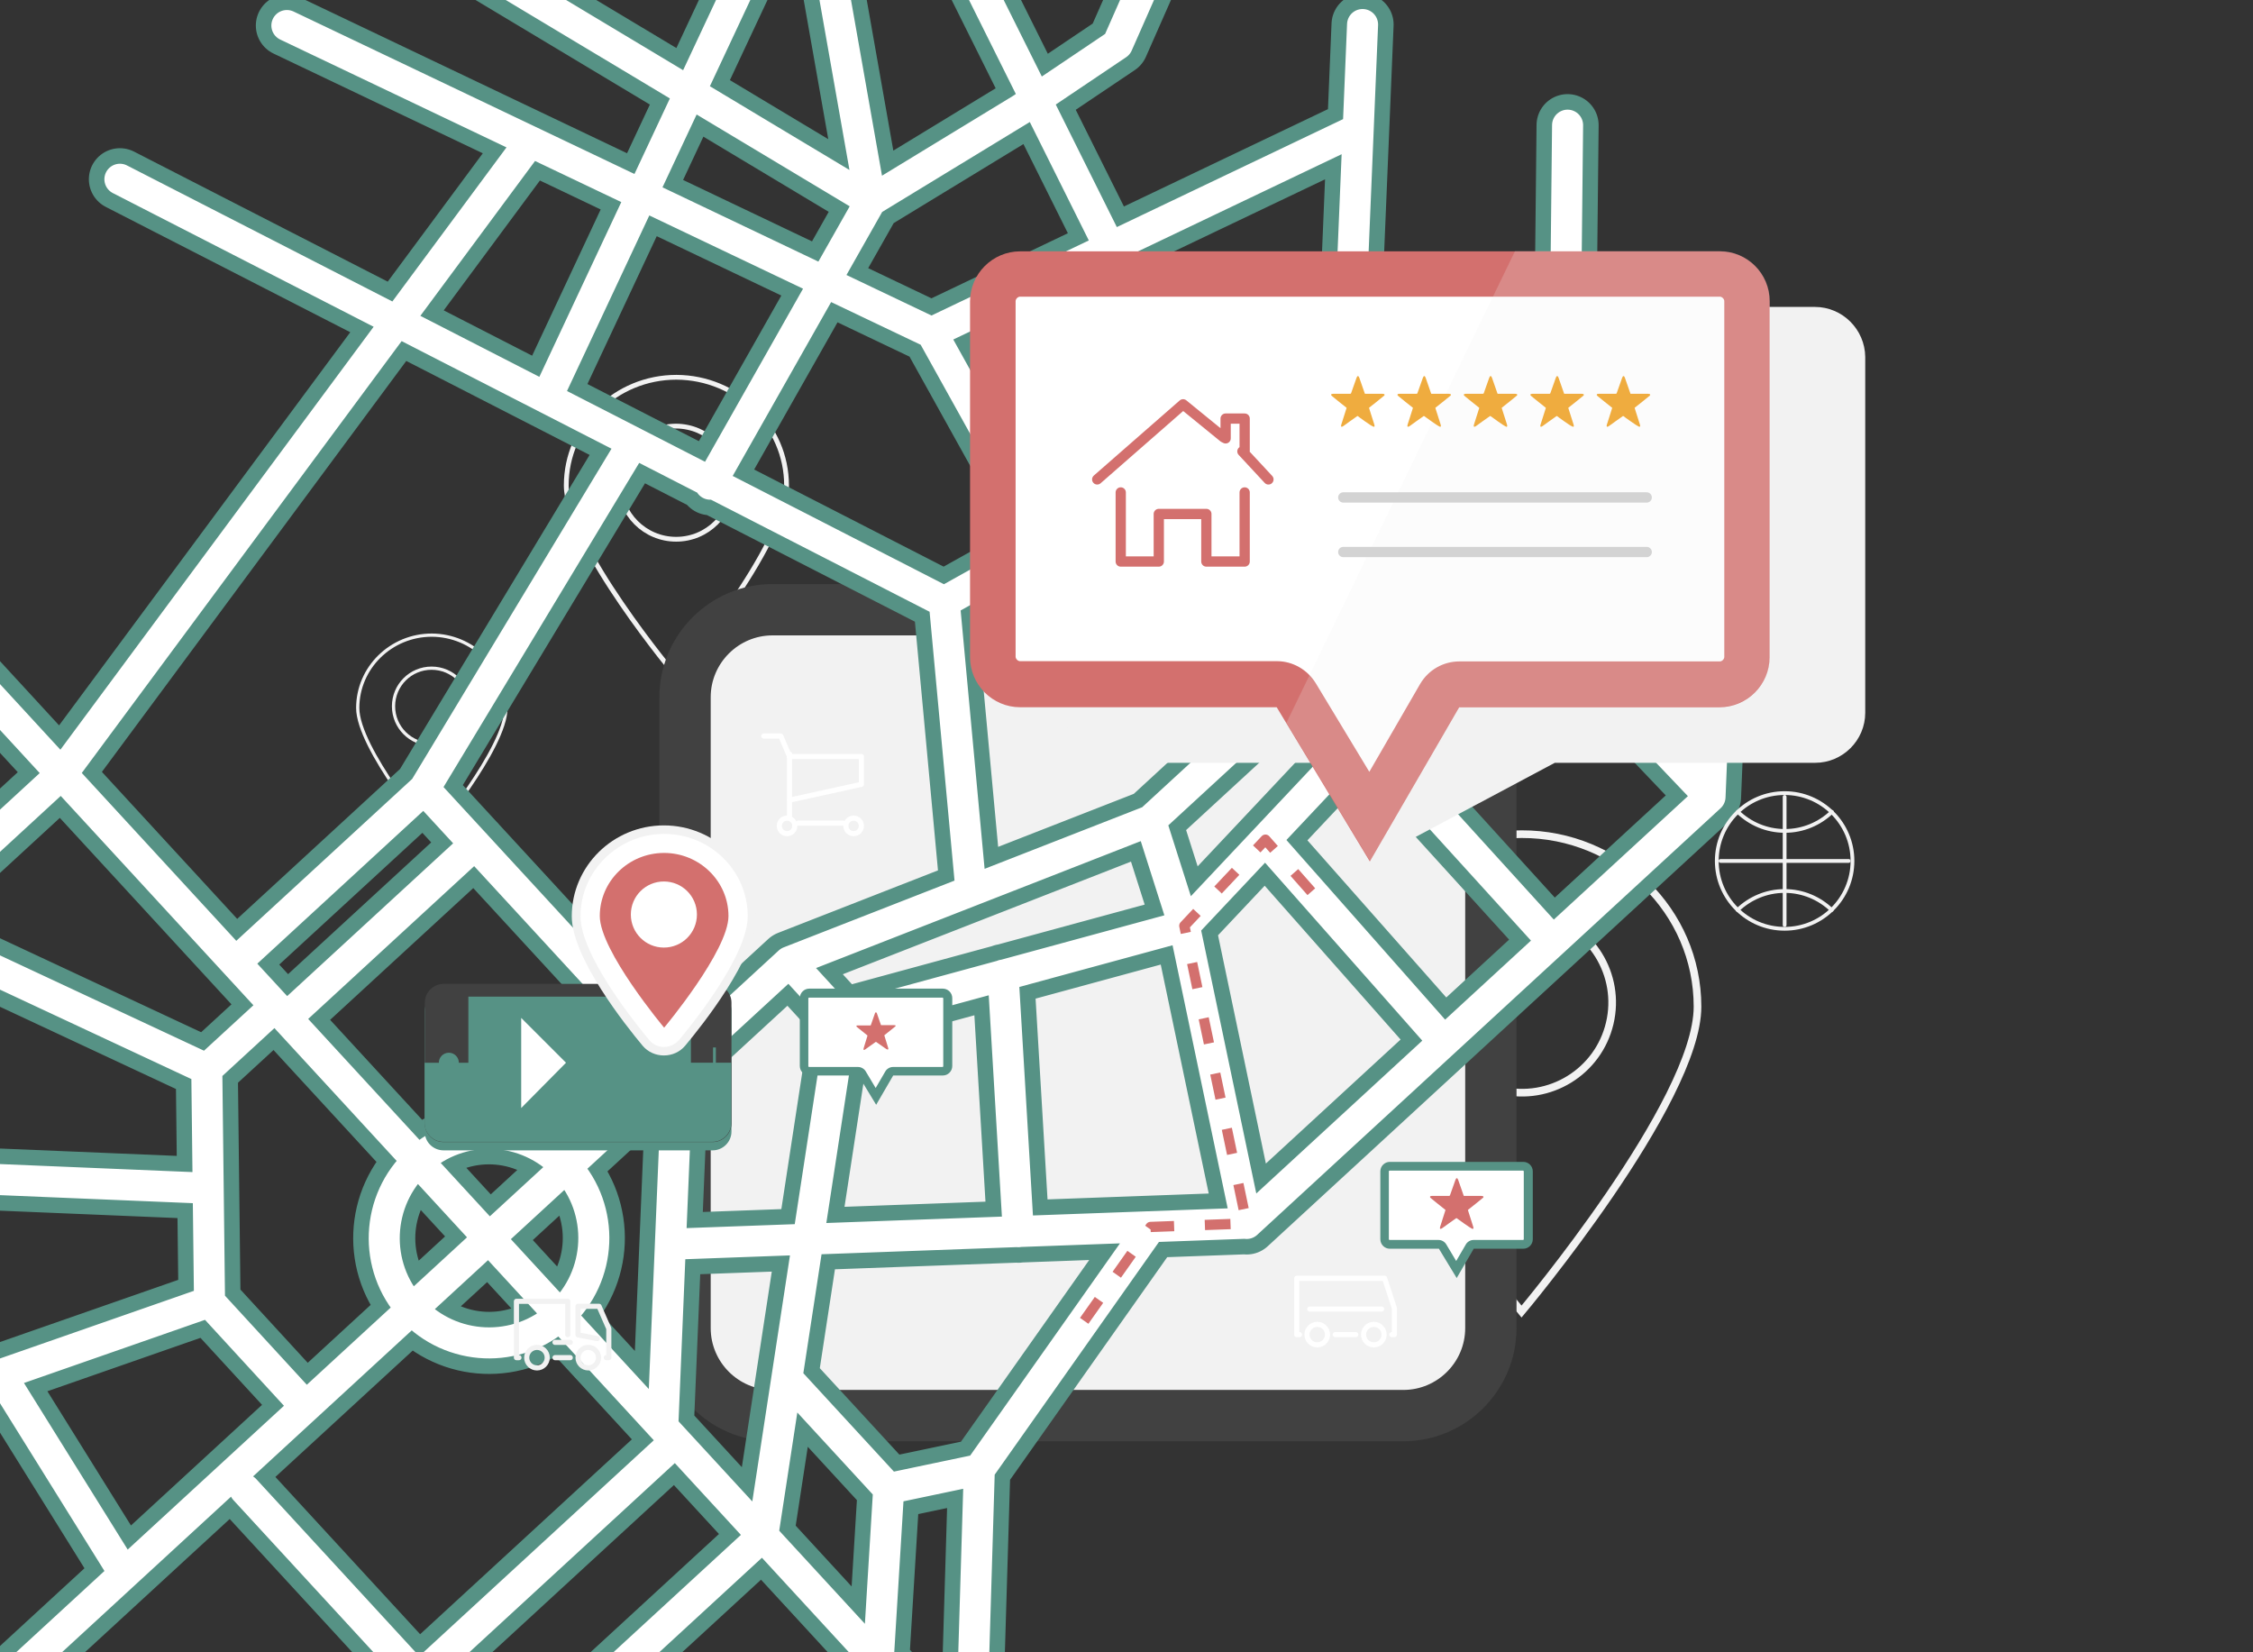
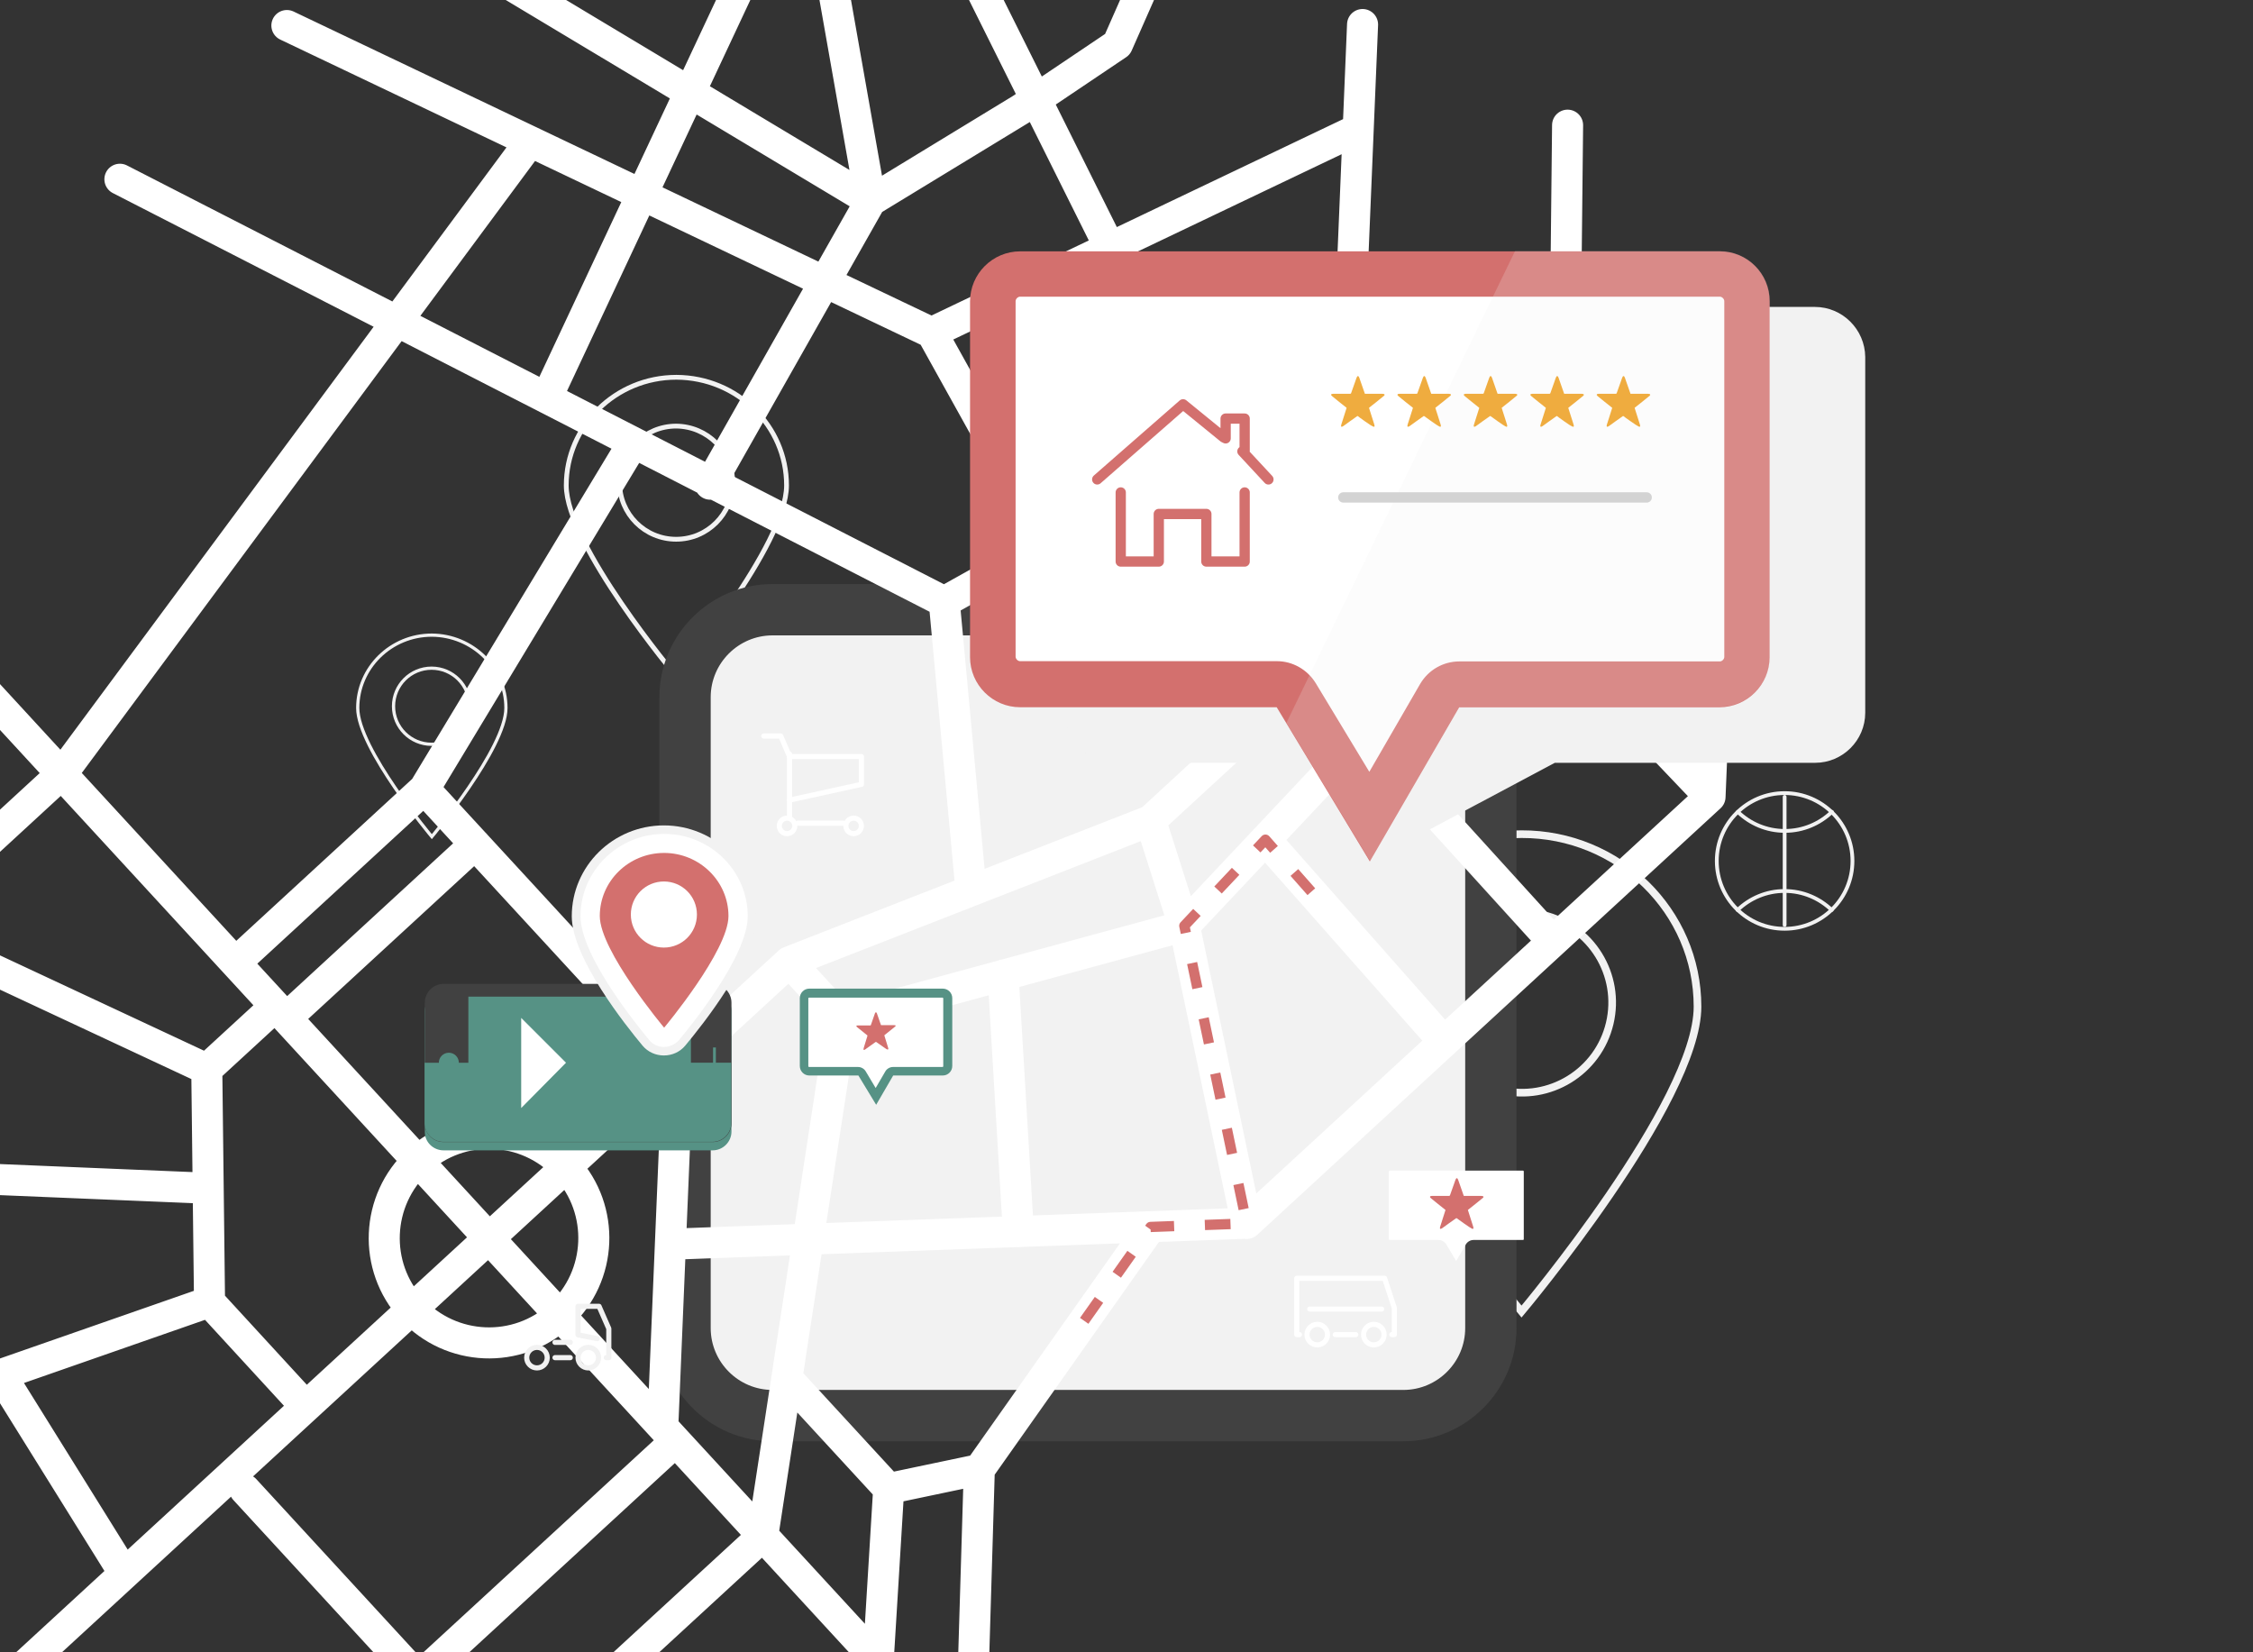
<svg xmlns="http://www.w3.org/2000/svg" version="1.1" id="Layer_1" x="0px" y="0px" viewBox="0 0 900 660" style="enable-background:new 0 0 900 660;" xml:space="preserve">
  <rect x="0" y="0" width="900" height="660" fill="#333333" stroke="none" />
  <style type="text/css">
	.st0{fill:none;stroke:#F2F2F2;stroke-width:3.054;stroke-miterlimit:10;}
	.st1{fill:none;stroke:#F2F2F2;stroke-width:1.913;stroke-miterlimit:10;}
	.st2{fill:none;stroke:#F2F2F2;stroke-width:1.288;stroke-miterlimit:10;}
	.st3{fill:#414141;}
	.st4{fill:#F2F2F2;}
	.st5{fill:none;stroke:#569285;stroke-width:24.803;stroke-linecap:round;stroke-linejoin:round;stroke-miterlimit:10;}
	.st6{fill:none;stroke:#FFFFFF;stroke-width:12.402;stroke-linecap:round;stroke-linejoin:round;stroke-miterlimit:10;}
	.st7{fill:#569285;}
	.st8{fill:none;stroke:#569285;stroke-width:1.125;stroke-miterlimit:10;}
	.st9{fill:#FFFFFF;}
	.st10{fill:#D3706E;}
	.st11{opacity:0.2;fill:#F2F2F2;}
	.st12{fill:none;stroke:#D3D3D3;stroke-width:4.119;stroke-linecap:round;stroke-linejoin:round;stroke-miterlimit:10;}
	.st13{fill:none;stroke:#D3706E;stroke-width:4.099;stroke-linecap:round;stroke-linejoin:round;stroke-miterlimit:10;}
	.st14{fill:#EFAC3F;}
	
		.st15{fill:none;stroke:#D3706E;stroke-width:4.099;stroke-linejoin:round;stroke-miterlimit:10;stroke-dasharray:10.248,12.298;}
	.st16{fill:none;stroke:#F2F2F2;stroke-width:2.05;stroke-linecap:round;stroke-linejoin:round;stroke-miterlimit:10;}
	.st17{fill:none;stroke:#FFFFFF;stroke-width:2.05;stroke-linecap:round;stroke-linejoin:round;stroke-miterlimit:10;}
	.st18{fill:none;stroke:#F2F2F2;stroke-width:1.507;stroke-linecap:round;stroke-linejoin:round;stroke-miterlimit:10;}
</style>
  <g>
    <path class="st0" d="M678.1,402.1c0,38.1-70.3,121.8-70.3,121.8s-70.3-83.8-70.3-121.8c0-38.1,31.5-68.9,70.3-68.9   C646.6,333.1,678.1,364,678.1,402.1z" />
    <ellipse transform="matrix(0.231 -0.973 0.973 0.231 78.109 899.379)" class="st0" cx="607.8" cy="400.3" rx="36" ry="36" />
  </g>
  <g>
    <path class="st1" d="M314.2,193.9c0,23.8-44,76.3-44,76.3s-44-52.5-44-76.3s19.7-43.2,44-43.2C294.5,150.8,314.2,170.1,314.2,193.9   z" />
    <path class="st1" d="M292.7,192.8c0,12.5-10.1,22.6-22.6,22.6c-12.5,0-22.6-10.1-22.6-22.6c0-12.5,10.1-22.6,22.6-22.6   C282.6,170.3,292.7,180.4,292.7,192.8z" />
  </g>
  <g>
    <path class="st2" d="M202.1,282.8c0,16.1-29.6,51.4-29.6,51.4s-29.6-35.3-29.6-51.4c0-16.1,13.3-29.1,29.6-29.1   C188.8,253.8,202.1,266.8,202.1,282.8z" />
    <path class="st2" d="M187.6,282.1c0,8.4-6.8,15.2-15.2,15.2c-8.4,0-15.2-6.8-15.2-15.2s6.8-15.2,15.2-15.2   C180.8,266.9,187.6,273.7,187.6,282.1z" />
  </g>
  <g>
    <path class="st3" d="M308.6,575.7c-24.9,0-45.2-20.3-45.2-45.2v-252c0-24.9,20.3-45.2,45.2-45.2h252c24.9,0,45.2,20.3,45.2,45.2   v252c0,24.9-20.3,45.2-45.2,45.2H308.6z" />
    <path class="st4" d="M585.3,530.5c0,13.6-11.1,24.7-24.7,24.7h-252c-13.6,0-24.7-11.1-24.7-24.7v-252c0-13.6,11.1-24.7,24.7-24.7   h252c13.6,0,24.7,11.1,24.7,24.7V530.5z" />
  </g>
  <g>
    <g>
-       <path class="st5" d="M498,488.7l185.1-170.4 M602.5,233.7l80.6,84.6l7.1-172.2 M84.2,816.4l220.5-202.9 M459.3,781.4L-69.6,206.8     M544.3,9.8l-10.4,249.6l-74.3,68.4l-144.3,56.4L-9.2,682.8 M169.5,315.1l-75.4,69.4 M114.4,406.6l75.4-69.4 M270.8,425.2    l-101.3-110 M377.2,240.4L47.9,71.6 M387.9,355.8l-10.7-115.4l161.3-90 M270.8,425.2l-6,143.7 M267.8,497l230.2-8.4l-24.9-118.8     M167.1,670.3l-66.8,101.7 M167.1,670.3l102.8-94.6 M167.1,670.3l-69.3-75.3 M83.7,520l38.5,41.9 M82.6,427.1l1.1,92.9     M82.6,427.1l27.4-25.2 M82,474.6l-199.2-8.3 M-49.1,569.3l8.3-199.9 M24.7,309.1l-65.5,60.3 M0.2,549.1l49.5,79.5 M83.7,520    l-206.1,71.9 M-40.8,369.4l123.5,57.7 M-21,259.5l-91.1,83.8l-10.3,248.6 M24.7,309.1L211.8,56.5 M169.5,315.1l83-137.5     M167,463.7c-17,15.7-18.1,42.2-2.5,59.2c15.7,17,42.2,18.1,59.2,2.5c17-15.7,18.1-42.2,2.5-59.2C210.5,449.2,184,448.1,167,463.7    z M315.3,384.2l21,22.9l136.7-37.2l-13.4-42.1 M473.1,369.8 M473.1,369.8L624.5,209l1.7-159 M576.8,416.1l-69.1-78.2 M620.3,376.1    l-74.8-82.3 M400.7,389.5l6.1,102.5 M336.3,407l-31.6,206.4 M350.8,663.5l4.2-68.8l-40.6-44.1 M459.6,490.1L391.2,587l-3.5,116.6     M391.2,587l-36.2,7.6 M500.8,289.9l-51-90 M114.6,10.2l257.5,122.7l170.4-81.3 M419,217.1l-46.8-84.2 M484.1,180.8L341.9-104.6     M283.7,193.4l64.1-113.2L322.5-63.2 M352.8-127.8L220.3,154.8 M172.4-25L347.8,80.2l60.1-36.6l38.5-25.9l21-47.6" />
      <path class="st6" d="M498,488.7l185.1-170.4 M602.5,233.7l80.6,84.6l7.1-172.2 M84.2,816.4l220.5-202.9 M459.3,781.4L-69.6,206.8     M544.3,9.8l-10.4,249.6l-74.3,68.4l-144.3,56.4L-9.2,682.8 M169.5,315.1l-75.4,69.4 M114.4,406.6l75.4-69.4 M270.8,425.2    l-101.3-110 M377.2,240.4L47.9,71.6 M387.9,355.8l-10.7-115.4l161.3-90 M270.8,425.2l-6,143.7 M267.8,497l230.2-8.4l-24.9-118.8     M167.1,670.3l-66.8,101.7 M167.1,670.3l102.8-94.6 M167.1,670.3l-69.3-75.3 M83.7,520l38.5,41.9 M82.6,427.1l1.1,92.9     M82.6,427.1l27.4-25.2 M82,474.6l-199.2-8.3 M-49.1,569.3l8.3-199.9 M24.7,309.1l-65.5,60.3 M0.2,549.1l49.5,79.5 M83.7,520    l-206.1,71.9 M-40.8,369.4l123.5,57.7 M-21,259.5l-91.1,83.8l-10.3,248.6 M24.7,309.1L211.8,56.5 M169.5,315.1l83-137.5     M167,463.7c-17,15.7-18.1,42.2-2.5,59.2c15.7,17,42.2,18.1,59.2,2.5c17-15.7,18.1-42.2,2.5-59.2C210.5,449.2,184,448.1,167,463.7    z M315.3,384.2l21,22.9l136.7-37.2l-13.4-42.1 M473.1,369.8 M473.1,369.8L624.5,209l1.7-159 M576.8,416.1l-69.1-78.2 M620.3,376.1    l-74.8-82.3 M400.7,389.5l6.1,102.5 M336.3,407l-31.6,206.4 M350.8,663.5l4.2-68.8l-40.6-44.1 M459.6,490.1L391.2,587l-3.5,116.6     M391.2,587l-36.2,7.6 M500.8,289.9l-51-90 M114.6,10.2l257.5,122.7l170.4-81.3 M419,217.1l-46.8-84.2 M484.1,180.8L341.9-104.6     M283.7,193.4l64.1-113.2L322.5-63.2 M352.8-127.8L220.3,154.8 M172.4-25L347.8,80.2l60.1-36.6l38.5-25.9l21-47.6" />
    </g>
  </g>
  <g>
    <g>
      <path class="st7" d="M177.2,459.5h107.5c4.1,0,7.5-3.4,7.5-7.5v-48.2c0-4.1-3.4-7.5-7.5-7.5H177.2c-4.1,0-7.5,3.4-7.5,7.5V452    C169.6,456.1,173,459.5,177.2,459.5z" />
      <path class="st3" d="M177.2,456.2h107.5c4.1,0,7.5-3.4,7.5-7.5v-48.2c0-4.1-3.4-7.5-7.5-7.5H177.2c-4.1,0-7.5,3.4-7.5,7.5v48.2    C169.6,452.8,173,456.2,177.2,456.2z" />
    </g>
    <path class="st7" d="M179.3,428.5c-2.2,0-4-1.8-4-4c0-2.2,1.8-4,4-4c2.2,0,4,1.8,4,4C183.3,426.7,181.5,428.5,179.3,428.5z" />
    <line class="st8" x1="285.4" y1="418.4" x2="285.4" y2="430.7" />
    <path class="st7" d="M169.6,448.6c0,4.1,3.4,7.5,7.5,7.5h107.5c4.1,0,7.5-3.4,7.5-7.5v-24.1H169.6V448.6z" />
    <rect x="187.1" y="398.1" class="st7" width="88.9" height="52.7" />
  </g>
  <g>
    <g>
      <path class="st4" d="M265.2,421.6c-3.3,0-6.4-1.4-8.5-3.9c-6.6-7.9-28.3-35.1-28.3-51.7c0-20,16.5-36.3,36.8-36.3    c20.3,0,36.8,16.3,36.8,36.3c0,16.7-21.7,43.8-28.3,51.7C271.6,420.2,268.5,421.6,265.2,421.6z" />
      <path class="st9" d="M265.2,418.2c-2.3,0-4.4-1-5.8-2.7c-4.6-5.5-27.5-33.6-27.5-49.5c0-18.1,15-32.9,33.4-32.9    c18.4,0,33.4,14.7,33.4,32.9c0,15.9-22.9,44-27.5,49.5C269.6,417.2,267.5,418.2,265.2,418.2L265.2,418.2z" />
    </g>
    <path class="st10" d="M291,365.9c0,13.9-25.7,44.6-25.7,44.6s-25.7-30.7-25.7-44.6c0-13.9,11.5-25.2,25.7-25.2   C279.4,340.7,291,352,291,365.9z" />
    <path class="st9" d="M278.4,365.3c0,7.3-5.9,13.2-13.2,13.2s-13.2-5.9-13.2-13.2c0-7.3,5.9-13.2,13.2-13.2S278.4,358,278.4,365.3z" />
  </g>
  <path class="st4" d="M725,122.6H445.6c-11,0-20,9-20,20v142.1c0,11,9,20,20,20h102.5l-0.8,39.3l73.8-39.3h104c11,0,20-9,20-20V142.6  C745,131.6,736,122.6,725,122.6z" />
  <g>
    <path class="st10" d="M687,100.4H407.5c-11,0-20,9-20,20v142.1c0,11,9,20,20,20H510l37.2,61.6l35.7-61.6h104c11,0,20-9,20-20V120.3   C706.9,109.3,698,100.4,687,100.4z" />
    <path class="st9" d="M525.6,272.9c-3.3-5.4-9.2-8.8-15.5-8.8H407.5c-0.9,0-1.8-0.9-1.8-1.8V120.3c0-0.9,0.9-1.8,1.8-1.8H687   c0.9,0,1.8,0.9,1.8,1.8v142.1c0,0.9-0.9,1.8-1.8,1.8H583c-6.5,0-12.4,3.4-15.7,9l-20.3,35.1L525.6,272.9z" />
  </g>
  <path class="st11" d="M547.3,343.9l35.7-61.6h104c11,0,20-9,20-20V120.3c0-11-9-20-20-20h-81.8l-91.3,188.4L547.3,343.9z" />
  <g>
    <g>
-       <line class="st12" x1="536.6" y1="220.5" x2="657.8" y2="220.5" />
-     </g>
+       </g>
    <g>
      <line class="st12" x1="536.6" y1="198.7" x2="657.8" y2="198.7" />
    </g>
  </g>
  <g>
    <polyline class="st13" points="506.7,191.5 496.3,180.3 497.2,180 497.2,179.3 497.2,167.2 489.6,167.2 489.6,174.3 489.6,175.1    488.8,174.7 472.6,161.5 438.3,191.5  " />
    <polyline class="st13" points="447.7,199.5 447.7,196.7 447.7,224.3 462.9,224.3 462.9,205.3 481.9,205.3 481.9,224.3 497.2,224.3    497.2,196.7 497.2,199.5  " />
  </g>
  <g>
    <g>
      <path class="st14" d="M648.5,166.2c-0.1,0-0.2,0-0.2,0c-0.1,0-5.6,4-5.6,4c-0.7,0.5-1.1,0.3-0.8-0.6c0,0,2.1-6.5,2.1-6.6    c0-0.1,0-0.2-0.1-0.2c-0.1,0-5.6-4.5-5.6-4.5c-0.7-0.5-0.6-1,0.3-1c0,0,6.8,0,6.9,0c0.1,0,0.2-0.1,0.3-0.2c0-0.1,2.2-6.2,2.2-6.2    c0.3-0.9,0.8-0.9,1.1,0c0,0,2.2,6.2,2.2,6.3c0,0.1,0.1,0.1,0.2,0.1c0.1,0,6.9,0,6.9,0c0.9,0,1.1,0.5,0.3,1c0,0-5.5,4.5-5.6,4.5    c-0.1,0-0.1,0.1-0.1,0.2c0,0.1,2.1,6.6,2.1,6.6c0.3,0.9-0.1,1.1-0.8,0.6C654.2,170.3,648.5,166.3,648.5,166.2z" />
    </g>
    <g>
      <path class="st14" d="M622,166.2c-0.1,0-0.2,0-0.2,0c-0.1,0-5.6,4-5.6,4c-0.7,0.5-1.1,0.3-0.8-0.6c0,0,2.1-6.5,2.1-6.6    c0-0.1,0-0.2-0.1-0.2c-0.1,0-5.6-4.5-5.6-4.5c-0.7-0.5-0.6-1,0.3-1c0,0,6.8,0,6.9,0c0.1,0,0.2-0.1,0.3-0.2c0-0.1,2.2-6.2,2.2-6.2    c0.3-0.9,0.8-0.9,1.1,0c0,0,2.2,6.2,2.2,6.3c0,0.1,0.1,0.1,0.2,0.1c0.1,0,6.9,0,6.9,0c0.9,0,1.1,0.5,0.3,1c0,0-5.5,4.5-5.6,4.5    c-0.1,0-0.1,0.1-0.1,0.2c0,0.1,2.1,6.6,2.1,6.6c0.3,0.9-0.1,1.1-0.8,0.6C627.6,170.3,622,166.3,622,166.2z" />
    </g>
    <g>
      <path class="st14" d="M595.4,166.2c-0.1,0-0.2,0-0.2,0c-0.1,0-5.6,4-5.6,4c-0.7,0.5-1.1,0.3-0.8-0.6c0,0,2.1-6.5,2.1-6.6    c0-0.1,0-0.2-0.1-0.2c-0.1,0-5.6-4.5-5.6-4.5c-0.7-0.5-0.6-1,0.3-1c0,0,6.8,0,6.9,0c0.1,0,0.2-0.1,0.3-0.2c0-0.1,2.2-6.2,2.2-6.2    c0.3-0.9,0.8-0.9,1.1,0c0,0,2.2,6.2,2.2,6.3c0,0.1,0.1,0.1,0.2,0.1c0.1,0,6.9,0,6.9,0c0.9,0,1.1,0.5,0.3,1c0,0-5.5,4.5-5.6,4.5    c-0.1,0-0.1,0.1-0.1,0.2c0,0.1,2.1,6.6,2.1,6.6c0.3,0.9-0.1,1.1-0.8,0.6C601.1,170.3,595.5,166.3,595.4,166.2z" />
    </g>
    <g>
      <path class="st14" d="M568.9,166.2c-0.1,0-0.2,0-0.2,0c-0.1,0-5.6,4-5.6,4c-0.7,0.5-1.1,0.3-0.8-0.6c0,0,2.1-6.5,2.1-6.6    c0-0.1,0-0.2-0.1-0.2c-0.1,0-5.6-4.5-5.6-4.5c-0.7-0.5-0.6-1,0.3-1c0,0,6.8,0,6.9,0c0.1,0,0.2-0.1,0.3-0.2c0-0.1,2.2-6.2,2.2-6.2    c0.3-0.9,0.8-0.9,1.1,0c0,0,2.2,6.2,2.2,6.3c0,0.1,0.1,0.1,0.2,0.1s6.9,0,6.9,0c0.9,0,1.1,0.5,0.3,1c0,0-5.5,4.5-5.6,4.5    c-0.1,0-0.1,0.1-0.1,0.2c0,0.1,2.1,6.6,2.1,6.6c0.3,0.9-0.1,1.1-0.8,0.6C574.6,170.3,569,166.3,568.9,166.2z" />
    </g>
    <g>
      <path class="st14" d="M542.4,166.2c-0.1,0-0.2,0-0.2,0c-0.1,0-5.6,4-5.6,4c-0.7,0.5-1.1,0.3-0.8-0.6c0,0,2.1-6.5,2.1-6.6    c0-0.1,0-0.2-0.1-0.2c-0.1,0-5.6-4.5-5.6-4.5c-0.7-0.5-0.6-1,0.3-1c0,0,6.8,0,6.9,0c0.1,0,0.2-0.1,0.3-0.2c0-0.1,2.2-6.2,2.2-6.2    c0.3-0.9,0.8-0.9,1.1,0c0,0,2.2,6.2,2.2,6.3c0,0.1,0.1,0.1,0.2,0.1s6.9,0,6.9,0c0.9,0,1.1,0.5,0.3,1c0,0-5.5,4.5-5.6,4.5    c-0.1,0-0.1,0.1-0.1,0.2c0,0.1,2.1,6.6,2.1,6.6c0.3,0.9-0.1,1.1-0.8,0.6C548,170.3,542.4,166.3,542.4,166.2z" />
    </g>
  </g>
  <polyline class="st15" points="433.1,527.6 459.6,490.1 498,488.7 473.1,369.8 505.5,335.4 527.2,360 " />
  <g>
    <circle class="st16" cx="235" cy="542.3" r="4.1" />
    <circle class="st16" cx="214.5" cy="542.3" r="4.1" />
-     <polyline class="st16" points="207.3,542.3 206.3,542.3 206.3,519.8 226.8,519.8 226.8,533.1  " />
    <polyline class="st16" points="242.2,542.3 243.2,542.3 243.2,530.7 239.3,521.8 230.9,521.8 230.9,533.2 238.6,534.7  " />
    <line class="st16" x1="227.8" y1="542.3" x2="221.7" y2="542.3" />
    <line class="st16" x1="227.8" y1="536.2" x2="221.7" y2="536.2" />
  </g>
  <g>
    <circle class="st17" cx="548.8" cy="533.1" r="4.1" />
    <circle class="st17" cx="526.2" cy="533.1" r="4.1" />
    <polyline class="st17" points="556,533.1 557,533.1 557,522.5 553.1,510.6 518,510.6 518,533.1 519.1,533.1  " />
    <line class="st17" x1="541.6" y1="533.1" x2="533.4" y2="533.1" />
    <line class="st17" x1="523.2" y1="522.9" x2="551.9" y2="522.9" />
  </g>
  <g>
    <circle class="st18" cx="712.9" cy="343.9" r="27.1" />
    <path class="st18" d="M694.2,324.3c4.9,4.7,11.5,7.6,18.8,7.6c7.3,0,13.9-2.9,18.8-7.6" />
    <path class="st18" d="M731.7,363.5c-4.9-4.7-11.5-7.6-18.8-7.6c-7.3,0-13.9,2.9-18.8,7.6" />
-     <line class="st18" x1="687.3" y1="343.9" x2="738.5" y2="343.9" />
    <line class="st18" x1="712.9" y1="318.3" x2="712.9" y2="369.5" />
  </g>
  <g>
    <circle class="st17" cx="314.4" cy="329.9" r="3.1" />
    <circle class="st17" cx="341" cy="329.9" r="3.1" />
    <line class="st17" x1="318.8" y1="328.8" x2="336.9" y2="328.8" />
    <line class="st17" x1="315.4" y1="326" x2="315.4" y2="301.2" />
    <polyline class="st17" points="315.4,302.2 344.1,302.2 344.1,313.3 315.4,319.6  " />
    <polyline class="st17" points="315.4,302.2 311.9,294 305.1,294  " />
  </g>
  <polygon class="st9" points="226.1,424.5 208.2,406.6 208.2,442.6 " />
  <g>
    <path class="st7" d="M376.6,394.9h-53.3c-2.1,0-3.8,1.7-3.8,3.8v27.1c0,2.1,1.7,3.8,3.8,3.8h19.6l7.1,11.7l6.8-11.7h19.8   c2.1,0,3.8-1.7,3.8-3.8v-27.1C380.4,396.6,378.7,394.9,376.6,394.9z" />
    <path class="st9" d="M345.8,427.9c-0.6-1-1.8-1.7-3-1.7h-19.6c-0.2,0-0.3-0.2-0.3-0.3v-27.1c0-0.2,0.2-0.3,0.3-0.3h53.3   c0.2,0,0.3,0.2,0.3,0.3v27.1c0,0.2-0.2,0.3-0.3,0.3h-19.8c-1.2,0-2.4,0.7-3,1.7l-3.9,6.7L345.8,427.9z" />
  </g>
  <g>
-     <path class="st7" d="M608.5,464.1h-53.3c-2.1,0-3.8,1.7-3.8,3.8V495c0,2.1,1.7,3.8,3.8,3.8h19.6l7.1,11.7l6.8-11.7h19.8   c2.1,0,3.8-1.7,3.8-3.8v-27.1C612.3,465.8,610.6,464.1,608.5,464.1z" />
    <path class="st9" d="M577.7,497c-0.6-1-1.8-1.7-3-1.7h-19.6c-0.2,0-0.3-0.2-0.3-0.3v-27.1c0-0.2,0.2-0.3,0.3-0.3h53.3   c0.2,0,0.3,0.2,0.3,0.3V495c0,0.2-0.2,0.3-0.3,0.3h-19.8c-1.2,0-2.4,0.7-3,1.7l-3.9,6.7L577.7,497z" />
  </g>
  <path class="st10" d="M581.9,486.6c-0.1,0-0.2,0-0.2,0c-0.1,0-5.6,4-5.6,4c-0.7,0.5-1.1,0.3-0.8-0.6c0,0,2.1-6.5,2.1-6.6  c0-0.1,0-0.2-0.1-0.2c-0.1,0-5.6-4.5-5.6-4.5c-0.7-0.5-0.6-1,0.3-1c0,0,6.8,0,6.9,0c0.1,0,0.2-0.1,0.3-0.2c0-0.1,2.2-6.2,2.2-6.2  c0.3-0.9,0.8-0.9,1.1,0c0,0,2.2,6.2,2.2,6.3c0,0.1,0.1,0.1,0.2,0.1s6.9,0,6.9,0c0.9,0,1.1,0.5,0.3,1c0,0-5.5,4.5-5.6,4.5  c-0.1,0-0.1,0.1-0.1,0.2c0,0.1,2.1,6.6,2.1,6.6c0.3,0.9-0.1,1.1-0.8,0.6C587.6,490.7,582,486.7,581.9,486.6z" />
  <path class="st10" d="M350,416.2c0,0-0.1,0-0.2,0c0,0-4.2,3-4.2,3c-0.5,0.4-0.8,0.2-0.6-0.5c0,0,1.5-4.8,1.5-4.9c0-0.1,0-0.1,0-0.2  c0,0-4.1-3.3-4.1-3.3c-0.5-0.4-0.4-0.7,0.2-0.7c0,0,5,0,5.1,0c0.1,0,0.2-0.1,0.2-0.2c0-0.1,1.6-4.6,1.6-4.6c0.2-0.6,0.6-0.6,0.8,0  c0,0,1.6,4.5,1.6,4.6c0,0.1,0.1,0.1,0.2,0.1c0.1,0,5.1,0,5.1,0c0.7,0,0.8,0.3,0.2,0.7c0,0-4.1,3.3-4.1,3.3c0,0-0.1,0.1,0,0.2  c0,0.1,1.5,4.9,1.5,4.9c0.2,0.6-0.1,0.8-0.6,0.5C354.2,419.2,350.1,416.2,350,416.2z" />
</svg>